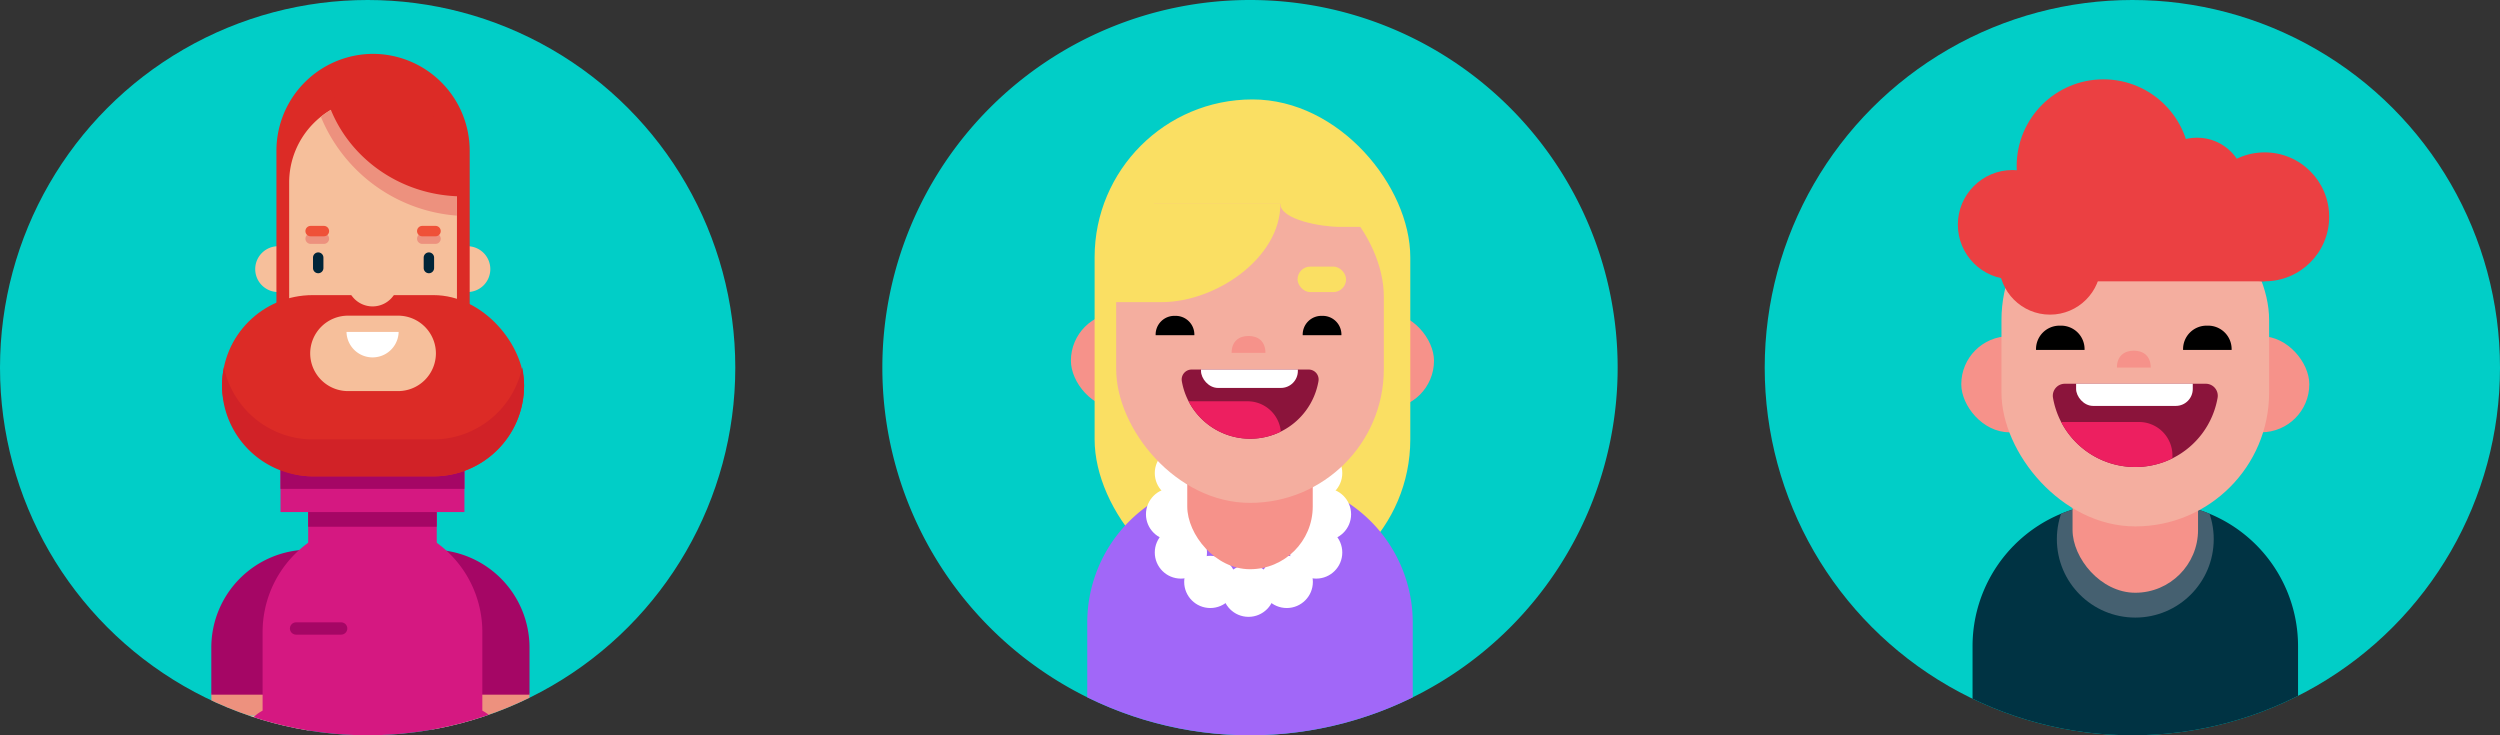
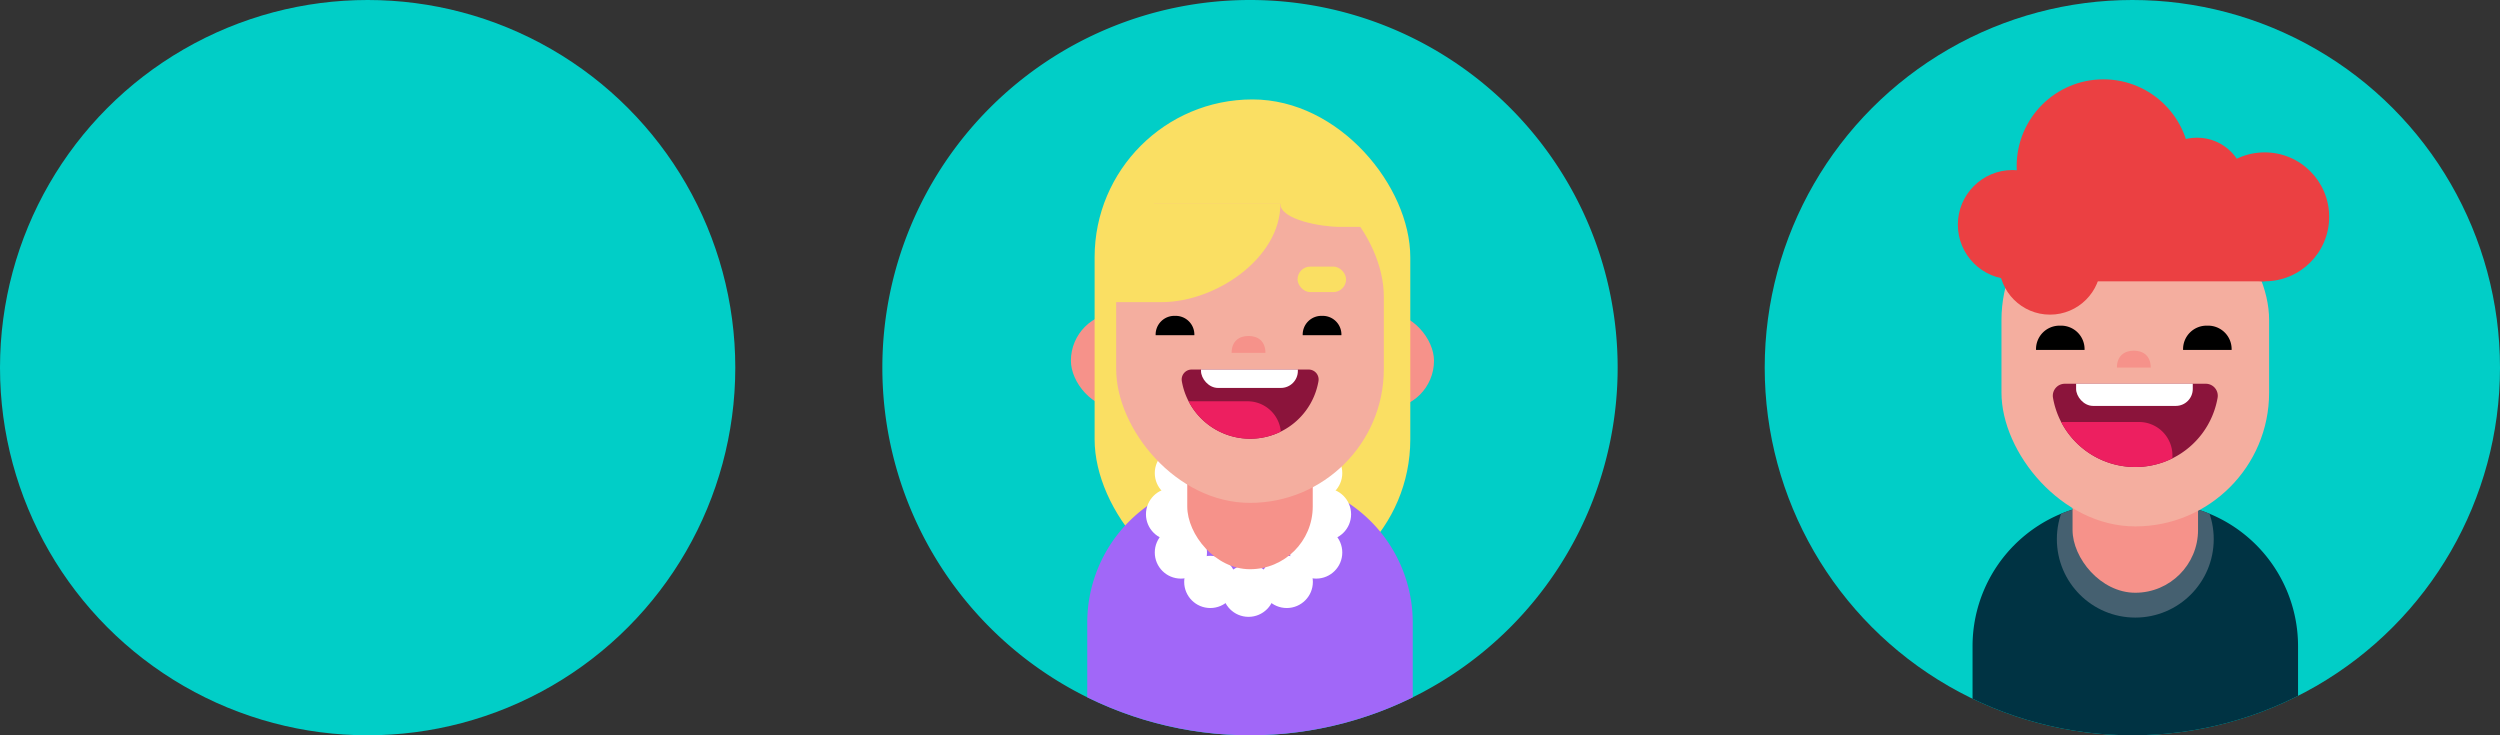
<svg xmlns="http://www.w3.org/2000/svg" width="850" height="250" viewBox="0 0 850 250">
  <rect x="0" y="0" width="850" height="250" fill="#333333" stroke="none" />
  <defs>
    <style>.a{fill:#c7b299;}.b{fill:#003343;}.c{fill:#8b143b;}.d{fill:#01cec7;}.e{clip-path:url(#a);}.f{fill:#ed917e;}.g{fill:#f6bf9b;}.h{fill:#a50665;}.i{fill:#283995;}.j{fill:#20215b;}.k{fill:#d51881;}.l{fill:#bf1175;}.m{fill:#0a3341;}.n{fill:#002438;}.o{fill:#dc2b26;}.p{fill:#d12227;}.q{fill:#fff;}.r{fill:#ef5138;}.s{clip-path:url(#b);}.t{fill:#f6928a;}.u{clip-path:url(#c);}.v{fill:#456070;}.w{fill:#f4ae9f;}.x{clip-path:url(#d);}.y{fill:#ed1f60;}.z{fill:#eb4042;}.aa{clip-path:url(#e);}.ab{fill:#fadf63;}.ac{fill:#a167f8;}.ad{clip-path:url(#f);}</style>
    <clipPath id="a">
-       <circle class="a" cx="125" cy="125" r="125" transform="translate(1436 298.023)" />
-     </clipPath>
+       </clipPath>
    <clipPath id="b">
      <circle class="a" cx="125" cy="125" r="125" transform="translate(314 20.023)" />
    </clipPath>
    <clipPath id="c">
      <path class="b" d="M48.711,0H61.956a48.711,48.711,0,0,1,48.711,48.711V88.333a0,0,0,0,1,0,0H0a0,0,0,0,1,0,0V48.711A48.711,48.711,0,0,1,48.711,0Z" transform="translate(384.667 191)" />
    </clipPath>
    <clipPath id="d">
      <path class="c" d="M416.039,150.5a4.074,4.074,0,0,0-4.031,4.71,28.4,28.4,0,0,0,55.984,0,4.074,4.074,0,0,0-4.031-4.71Z" />
    </clipPath>
    <clipPath id="e">
      <circle class="a" cx="125" cy="125" r="125" transform="translate(332 20.023)" />
    </clipPath>
    <clipPath id="f">
      <path class="c" d="M437.16,145.667a3.383,3.383,0,0,0-3.347,3.91,23.573,23.573,0,0,0,46.476,0,3.382,3.382,0,0,0-3.346-3.91Z" />
    </clipPath>
  </defs>
  <g transform="translate(-1044 -2670)">
    <g transform="translate(-392 2371.977)">
      <circle class="d" cx="125" cy="125" r="125" transform="translate(1436 298.023)" />
      <g class="e">
        <path class="f" d="M1584.817,718.261h0a7.034,7.034,0,0,1-7.014-7.013V692.01a7.034,7.034,0,0,1,7.014-7.013h0a7.034,7.034,0,0,1,7.013,7.013v19.238A7.034,7.034,0,0,1,1584.817,718.261Z" />
-         <path class="g" d="M1590,733.351h0a7.035,7.035,0,0,1-7.013-7.014V707.1a7.034,7.034,0,0,1,7.013-7.013h0a7.034,7.034,0,0,1,7.014,7.013v19.238A7.035,7.035,0,0,1,1590,733.351Z" />
        <path class="g" d="M1600,727.354h0a7.034,7.034,0,0,1-7.013-7.014V701.1A7.033,7.033,0,0,1,1600,694.09h0a7.033,7.033,0,0,1,7.014,7.013V720.34A7.034,7.034,0,0,1,1600,727.354Z" />
        <path class="g" d="M1582.99,706.525a16.446,16.446,0,0,0,16.4,16.4h0a16.446,16.446,0,0,0,16.4-16.4V541.277h-32.8Z" />
        <rect class="f" width="33.025" height="7.615" transform="translate(1582.99 533.662)" />
        <path class="h" d="M1582.718,534.205h33.313V518.214a33.313,33.313,0,0,0-33.313-33.313h0Z" />
        <path class="f" d="M1539.059,718.261h0a7.034,7.034,0,0,0,7.014-7.013V692.01a7.034,7.034,0,0,0-7.014-7.013h0a7.034,7.034,0,0,0-7.013,7.013v19.238A7.034,7.034,0,0,0,1539.059,718.261Z" />
        <path class="g" d="M1533.873,733.351h0a7.035,7.035,0,0,0,7.013-7.014V707.1a7.034,7.034,0,0,0-7.013-7.013h0a7.034,7.034,0,0,0-7.014,7.013v19.238A7.035,7.035,0,0,0,1533.873,733.351Z" />
        <path class="g" d="M1523.879,727.354h0a7.034,7.034,0,0,0,7.013-7.014V701.1a7.033,7.033,0,0,0-7.013-7.013h0a7.033,7.033,0,0,0-7.014,7.013V720.34A7.034,7.034,0,0,0,1523.879,727.354Z" />
        <path class="g" d="M1540.886,706.525a16.446,16.446,0,0,1-16.4,16.4h0a16.446,16.446,0,0,1-16.4-16.4V541.277h32.8Z" />
        <rect class="f" width="33.025" height="7.615" transform="translate(1507.862 533.662)" />
        <path class="h" d="M1541.158,534.205h-33.313V518.214a33.313,33.313,0,0,1,33.313-33.313h0Z" />
        <rect class="i" width="30.355" height="320.471" transform="translate(1562.726 573.781)" />
        <rect class="j" width="30.355" height="320.471" transform="translate(1532.284 573.781)" />
        <path class="i" d="M1562.639,607.106h0a30.354,30.354,0,0,1-30.355-30.354v-4.06h60.709v4.06A30.354,30.354,0,0,1,1562.639,607.106Z" />
        <rect class="j" width="60.709" height="8.507" transform="translate(1532.284 565.345)" />
        <path class="k" d="M1599.993,539.642V512.8a37.464,37.464,0,0,0-37.354-37.354h0a37.464,37.464,0,0,0-37.355,37.354v26.839a14.109,14.109,0,0,0-7.471,12.452h0a14.112,14.112,0,0,0,14.112,14.111h61.427a14.112,14.112,0,0,0,14.112-14.111h0A14.109,14.109,0,0,0,1599.993,539.642Z" />
        <path class="l" d="M1593.352,557.848h-61.427a14.118,14.118,0,0,1-13.478-9.921,14.062,14.062,0,0,0-.634,4.167h0a14.112,14.112,0,0,0,14.112,14.111h61.427a14.112,14.112,0,0,0,14.112-14.111h0a14.1,14.1,0,0,0-.633-4.167A14.12,14.12,0,0,1,1593.352,557.848Z" />
        <rect class="k" width="43.718" height="33.757" transform="translate(1540.779 468.808)" />
        <rect class="h" width="43.718" height="8.301" transform="translate(1540.779 468.808)" />
        <rect class="k" width="62.534" height="15.495" transform="translate(1531.372 456.634)" />
        <rect class="h" width="62.534" height="7.613" transform="translate(1531.372 456.634)" />
        <path class="m" d="M1614.8,888.784h-51.673v6.727H1614.8a3.364,3.364,0,0,0,3.363-3.364h0A3.363,3.363,0,0,0,1614.8,888.784Z" />
        <path class="n" d="M1511.365,888.784h51.673v6.727h-51.673a3.364,3.364,0,0,1-3.364-3.364h0A3.364,3.364,0,0,1,1511.365,888.784Z" />
        <path class="g" d="M1538.354,389.527a7.79,7.79,0,1,1-7.79-7.79A7.79,7.79,0,0,1,1538.354,389.527Z" />
        <path class="g" d="M1602.706,389.527a7.79,7.79,0,1,1-7.79-7.79A7.79,7.79,0,0,1,1602.706,389.527Z" />
        <path class="o" d="M1562.84,451.371h0a32.951,32.951,0,0,1-32.854-32.854V349.188a32.95,32.95,0,0,1,32.854-32.853h0a32.95,32.95,0,0,1,32.853,32.853v69.329A32.951,32.951,0,0,1,1562.84,451.371Z" />
        <path class="g" d="M1562.84,449.351h0a28.607,28.607,0,0,1-28.524-28.524V360a28.607,28.607,0,0,1,28.524-28.524h0A28.608,28.608,0,0,1,1591.363,360v60.823A28.608,28.608,0,0,1,1562.84,449.351Z" />
        <rect class="o" width="102.698" height="61.618" rx="30.809" transform="translate(1511.491 398.364)" />
        <path class="p" d="M1583.379,447.428H1542.3a30.928,30.928,0,0,1-30.16-24.532,30.638,30.638,0,0,0-.649,6.277h0a30.9,30.9,0,0,0,30.809,30.809h41.079a30.9,30.9,0,0,0,30.809-30.809h0a30.638,30.638,0,0,0-.649-6.277A30.927,30.927,0,0,1,1583.379,447.428Z" />
        <path class="g" d="M1571.388,430.994h-17.1a12.86,12.86,0,0,1-12.823-12.823h0a12.86,12.86,0,0,1,12.823-12.823h17.1a12.86,12.86,0,0,1,12.823,12.823h0A12.86,12.86,0,0,1,1571.388,430.994Z" />
        <path class="f" d="M1562.84,331.48h0a28.35,28.35,0,0,0-17.747,6.243,54.491,54.491,0,0,0,46.27,33.618V360A28.608,28.608,0,0,0,1562.84,331.48Z" />
        <path class="o" d="M1561.394,329.1h0a32.748,32.748,0,0,0-14.037,3.141c6.075,18.8,24.335,32.474,45.942,32.553v-5.134C1593.3,342.853,1578.941,329.1,1561.394,329.1Z" />
        <path class="q" d="M1553.812,410.884a8.866,8.866,0,0,0,17.727,0Z" />
        <path class="g" d="M1553.96,393.694a8.718,8.718,0,0,0,17.431,0Z" />
        <path class="n" d="M1544.193,390.927h0a1.776,1.776,0,0,1-1.771-1.771v-3.542a1.776,1.776,0,0,1,1.771-1.771h0a1.776,1.776,0,0,1,1.771,1.771v3.542A1.776,1.776,0,0,1,1544.193,390.927Z" />
        <path class="n" d="M1581.824,390.927h0a1.776,1.776,0,0,1-1.771-1.771v-3.542a1.776,1.776,0,0,1,1.771-1.771h0a1.776,1.776,0,0,1,1.771,1.771v3.542A1.776,1.776,0,0,1,1581.824,390.927Z" />
        <path class="f" d="M1584.078,380.945h-4.508a1.776,1.776,0,0,1-1.771-1.771h0a1.776,1.776,0,0,1,1.771-1.771h4.508a1.776,1.776,0,0,1,1.771,1.771h0A1.776,1.776,0,0,1,1584.078,380.945Z" />
        <path class="r" d="M1584.078,378.369h-4.508a1.776,1.776,0,0,1-1.771-1.771h0a1.776,1.776,0,0,1,1.771-1.771h4.508a1.776,1.776,0,0,1,1.771,1.771h0A1.776,1.776,0,0,1,1584.078,378.369Z" />
        <path class="f" d="M1546.125,380.945h-4.508a1.776,1.776,0,0,1-1.771-1.771h0a1.776,1.776,0,0,1,1.771-1.771h4.508a1.776,1.776,0,0,1,1.771,1.771h0A1.776,1.776,0,0,1,1546.125,380.945Z" />
        <path class="r" d="M1546.125,378.369h-4.508a1.776,1.776,0,0,1-1.771-1.771h0a1.776,1.776,0,0,1,1.771-1.771h4.508a1.776,1.776,0,0,1,1.771,1.771h0A1.776,1.776,0,0,1,1546.125,378.369Z" />
        <circle class="q" cx="2.438" cy="2.438" r="2.438" transform="translate(1560.348 576.493)" />
        <path class="h" d="M1551.989,513.8h-15.324a2.089,2.089,0,0,1-2.089-2.09h0a2.089,2.089,0,0,1,2.089-2.09h15.324a2.09,2.09,0,0,1,2.09,2.09h0A2.09,2.09,0,0,1,1551.989,513.8Z" />
      </g>
    </g>
    <g transform="translate(1330 2649.977)">
      <circle class="d" cx="125" cy="125" r="125" transform="translate(314 20.023)" />
      <g class="s">
-         <rect class="t" width="118.333" height="32.667" rx="16.333" transform="translate(380.833 134.333)" />
        <path class="b" d="M48.711,0H61.956a48.711,48.711,0,0,1,48.711,48.711V88.333a0,0,0,0,1,0,0H0a0,0,0,0,1,0,0V48.711A48.711,48.711,0,0,1,48.711,0Z" transform="translate(384.667 191)" />
        <g class="u">
          <circle class="v" cx="26.667" cy="26.667" r="26.667" transform="translate(413.333 176.667)" />
        </g>
        <rect class="t" width="42.667" height="63.525" rx="21.333" transform="translate(418.667 158.033)" />
        <rect class="w" width="91" height="115.668" rx="45.5" transform="translate(394.5 83.332)" />
        <path d="M414.5,130.75a7.98,7.98,0,0,0-8.25,8.25h16.5A7.98,7.98,0,0,0,414.5,130.75Z" />
        <path d="M464.5,130.75a7.98,7.98,0,0,0-8.25,8.25h16.5A7.98,7.98,0,0,0,464.5,130.75Z" />
-         <path class="t" d="M439.5,139.25c-3.176,0-5.75,1.75-5.75,5.75h11.5C445.25,141,442.676,139.25,439.5,139.25Z" />
+         <path class="t" d="M439.5,139.25c-3.176,0-5.75,1.75-5.75,5.75h11.5C445.25,141,442.676,139.25,439.5,139.25" />
        <path class="c" d="M416.039,150.5a4.074,4.074,0,0,0-4.031,4.71,28.4,28.4,0,0,0,55.984,0,4.074,4.074,0,0,0-4.031-4.71Z" />
        <g class="x">
          <rect class="q" width="39.667" height="15.009" rx="5.766" transform="translate(419.875 143.024)" />
          <path class="y" d="M0,0H30.887A11.363,11.363,0,0,1,42.25,11.363V26.5a0,0,0,0,1,0,0H0a0,0,0,0,1,0,0V0A0,0,0,0,1,0,0Z" transform="translate(410.375 163.5)" />
        </g>
        <circle class="z" cx="29.5" cy="29.5" r="29.5" transform="translate(399.667 47)" />
        <circle class="z" cx="17.333" cy="17.333" r="17.333" transform="translate(393.667 92.333)" />
        <circle class="z" cx="18.583" cy="18.583" r="18.583" transform="translate(379.667 77.833)" />
        <circle class="z" cx="16.333" cy="16.333" r="16.333" transform="translate(444.667 66.833)" />
        <circle class="z" cx="21.917" cy="21.917" r="21.917" transform="translate(462.083 71.833)" />
        <rect class="z" width="65.833" height="24.833" transform="translate(418.167 90.833)" />
      </g>
    </g>
    <g transform="translate(1012 2649.977)">
      <path class="d" d="M125,0A125,125,0,1,1,0,125,125,125,0,0,1,125,0Z" transform="translate(332 20.023)" />
      <g class="aa">
        <rect class="t" width="123.456" height="32.667" rx="16.333" transform="translate(396.105 126.333)" />
        <rect class="ab" width="107.333" height="169.223" rx="53.667" transform="translate(404.167 53.831)" />
        <path class="ac" d="M48.711,0H61.956a48.711,48.711,0,0,1,48.711,48.711V88.333a0,0,0,0,1,0,0H0a0,0,0,0,1,0,0V48.711A48.711,48.711,0,0,1,48.711,0Z" transform="translate(401.667 183)" />
        <circle class="q" cx="8.875" cy="8.875" r="8.875" transform="translate(447.625 212)" />
        <circle class="q" cx="8.875" cy="8.875" r="8.875" transform="translate(434.625 209)" />
        <circle class="q" cx="8.875" cy="8.875" r="8.875" transform="translate(424.625 199)" />
        <circle class="q" cx="8.875" cy="8.875" r="8.875" transform="translate(421.625 186)" />
        <circle class="q" cx="8.875" cy="8.875" r="8.875" transform="translate(424.625 172)" />
        <circle class="q" cx="8.875" cy="8.875" r="8.875" transform="translate(460.625 209)" />
        <circle class="q" cx="8.875" cy="8.875" r="8.875" transform="translate(470.625 199)" />
        <circle class="q" cx="8.875" cy="8.875" r="8.875" transform="translate(473.625 186)" />
        <circle class="q" cx="8.875" cy="8.875" r="8.875" transform="translate(470.625 172)" />
        <rect class="t" width="42.667" height="63.525" rx="21.333" transform="translate(435.667 150.033)" />
        <rect class="w" width="91" height="115.668" rx="45.5" transform="translate(411.5 75.332)" />
        <path d="M481.5,127.418A6.36,6.36,0,0,0,474.918,134h13.164A6.36,6.36,0,0,0,481.5,127.418Z" />
        <path d="M431.5,127.418A6.36,6.36,0,0,0,424.918,134h13.164A6.36,6.36,0,0,0,431.5,127.418Z" />
        <path class="t" d="M456.5,134.25c-3.176,0-5.75,1.75-5.75,5.75h11.5C462.25,136,459.676,134.25,456.5,134.25Z" />
        <path class="c" d="M437.16,145.667a3.383,3.383,0,0,0-3.347,3.91,23.573,23.573,0,0,0,46.476,0,3.382,3.382,0,0,0-3.346-3.91Z" />
        <g class="ad">
          <rect class="q" width="32.93" height="12.46" rx="5.766" transform="translate(440.344 139.46)" />
          <path class="y" d="M0,0H23.711A11.363,11.363,0,0,1,35.074,11.363V22a0,0,0,0,1,0,0H0a0,0,0,0,1,0,0V0A0,0,0,0,1,0,0Z" transform="translate(432.458 156.459)" />
        </g>
        <path class="ab" d="M467.333,89.333h-57V122.75h16.584c18.455,0,40.416-14.961,40.416-33.417Z" />
        <path class="ab" d="M467.333,80.5h34.334V97.167H487.523c-6.18,0-20.19-2.417-20.19-7.834Z" />
        <rect class="ab" width="68" height="15.333" transform="translate(421.75 74)" />
        <rect class="ab" width="16.5" height="8.667" rx="4.333" transform="translate(473.167 110.667)" />
      </g>
    </g>
  </g>
</svg>